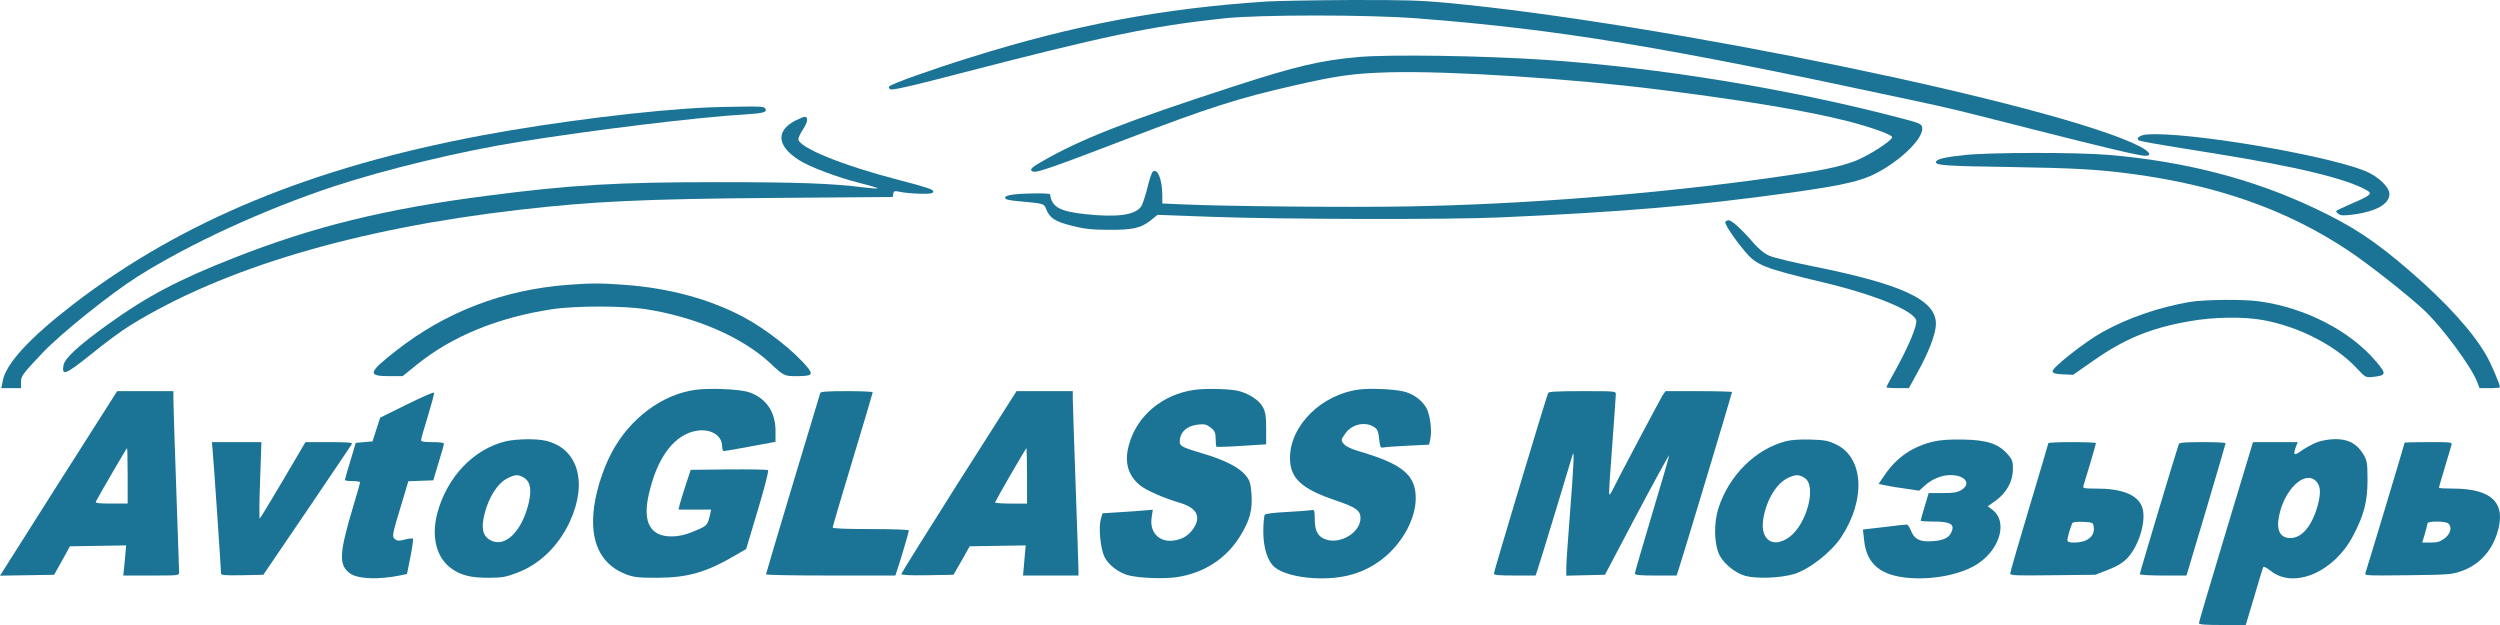
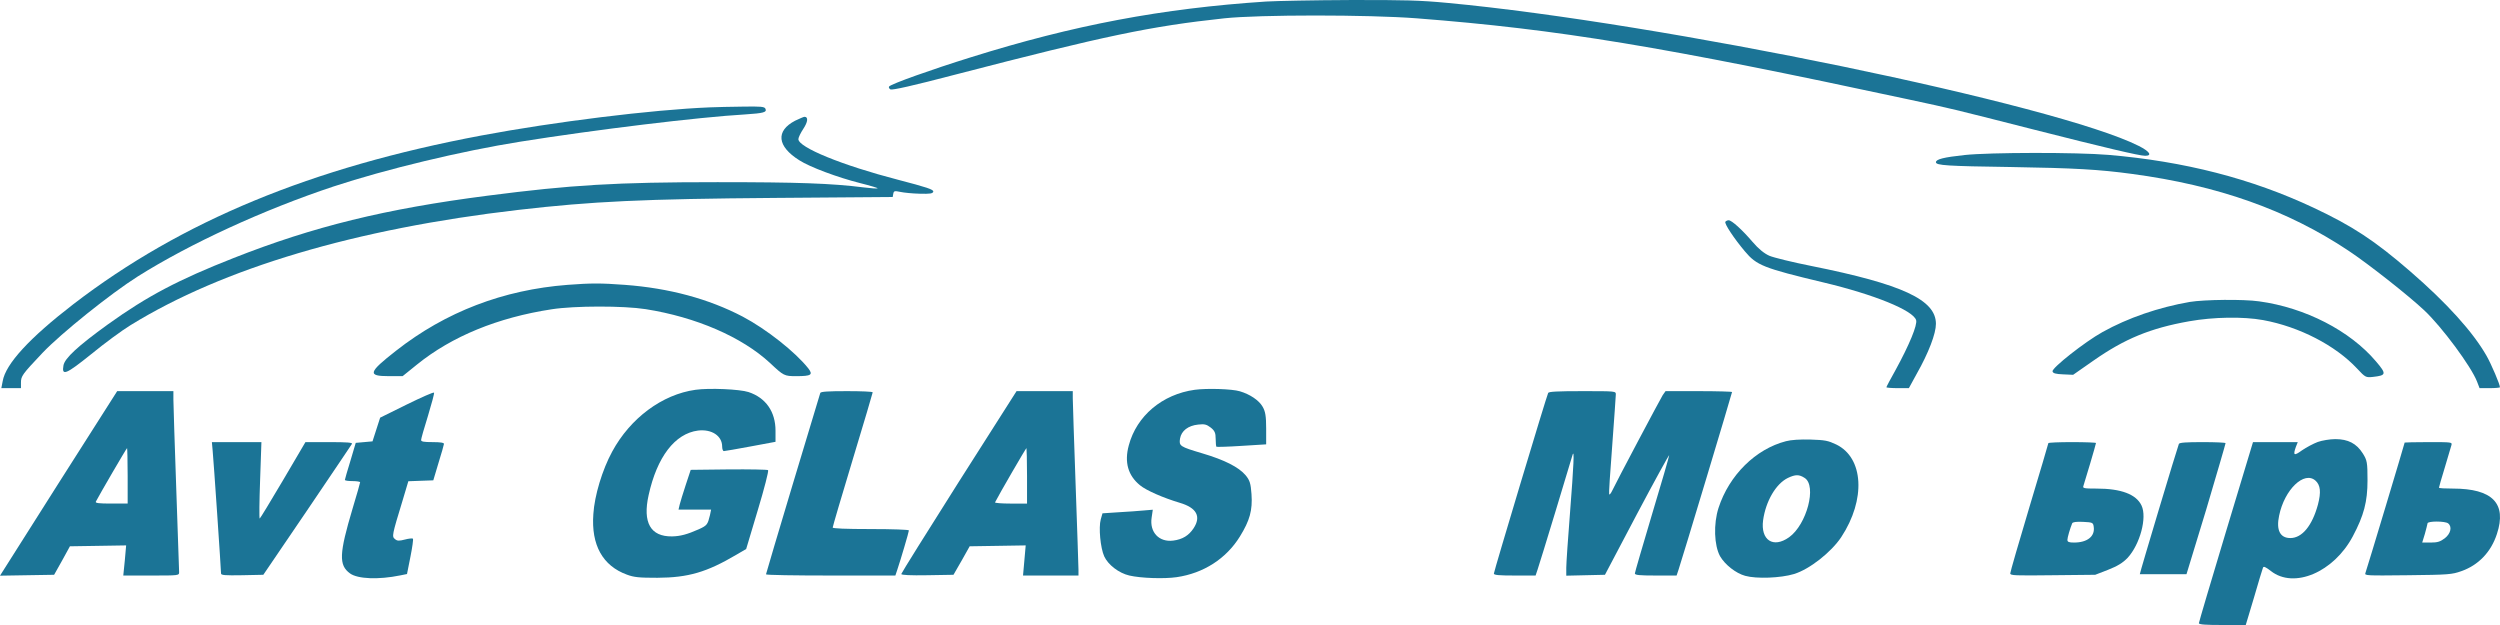
<svg xmlns="http://www.w3.org/2000/svg" width="232" height="58" viewBox="0 0 232 58" fill="none">
  <path d="M117.5 0.142C107.81 0.781 99.641 2.326 90.092 5.317C86.468 6.444 82.683 7.793 82.507 8.029C82.454 8.099 82.507 8.224 82.63 8.294C82.772 8.391 84.699 7.96 88.678 6.917C102.629 3.299 106.767 2.437 113.61 1.7C116.881 1.352 126.96 1.352 131.47 1.7C144.696 2.729 154.192 4.301 177.179 9.24C181.246 10.116 180.857 10.019 188.672 12.008C195.339 13.705 198.539 14.457 199.07 14.457C199.759 14.457 199.494 14.053 198.469 13.538C190.865 9.713 154.138 2.117 134.299 0.267C131.788 0.03 130.302 -0.011 125.281 0.002C121.974 0.016 118.473 0.086 117.5 0.142Z" fill="#1B7496" />
-   <path d="M126.076 5.289C122.54 5.609 120.312 6.124 114.494 8.015C104.504 11.257 100.207 12.94 96.6 15.041C95.627 15.597 95.486 15.806 95.91 15.931C96.246 16.029 97.749 15.514 104.857 12.787C112.213 9.977 114.901 9.115 120.1 7.932C124.184 7 125.617 6.805 128.994 6.708C134.617 6.569 145.916 7.292 154.103 8.335C162.219 9.365 167.666 10.283 171.52 11.257C173.66 11.813 175.587 12.495 175.587 12.732C175.587 13.052 173.377 14.47 172.139 14.944C170.619 15.514 169.045 15.834 164.624 16.46C153.785 17.99 141.389 18.978 130.409 19.159C125.228 19.256 113.628 19.145 109.685 18.964L107.863 18.881V18.101C107.846 16.627 107.421 15.583 106.979 15.931C106.873 16.015 106.643 16.71 106.466 17.475C106.272 18.255 106.007 19.02 105.883 19.186C105.282 19.98 103.62 20.188 100.667 19.868C98.332 19.618 97.59 19.2 97.448 18.032C97.431 17.907 95.167 17.921 94.071 18.046C93.54 18.115 93.275 18.213 93.275 18.352C93.275 18.505 93.594 18.588 94.513 18.672C96.918 18.894 96.865 18.881 97.077 19.395C97.431 20.244 97.89 20.55 99.429 20.939C100.614 21.245 101.232 21.315 102.824 21.329C105.105 21.343 105.865 21.176 106.785 20.453L107.421 19.938L112.372 20.119C118.809 20.355 134.458 20.397 139.25 20.174C150.62 19.673 157.392 19.089 165.862 17.921C171.556 17.128 173.023 16.766 174.845 15.667C176.914 14.401 178.505 12.69 178.381 11.841C178.328 11.493 178.169 11.424 176.295 10.937C165.862 8.21 153.962 6.277 143.405 5.553C137.605 5.164 128.941 5.038 126.076 5.289Z" fill="#1B7496" />
  <path d="M65.867 9.963C60.456 10.186 51.474 11.299 44.648 12.579C28.893 15.542 16.852 20.522 6.825 28.215C2.741 31.359 0.513 33.78 0.248 35.38L0.124 36.02H1.043H1.945V35.519C1.945 34.893 2.051 34.754 3.943 32.75C5.658 30.942 10.274 27.241 12.784 25.655C17.647 22.595 24.49 19.451 30.944 17.308C35.789 15.709 42.845 14.011 48.273 13.149C55.24 12.036 64.842 10.867 69.174 10.617C70.854 10.506 71.19 10.422 71.031 10.088C70.942 9.894 70.606 9.866 68.927 9.894C67.83 9.908 66.451 9.935 65.867 9.963Z" fill="#1B7496" />
  <path d="M73.789 11.201C71.968 12.147 72.109 13.58 74.178 14.874C75.168 15.514 77.768 16.474 79.801 16.988C80.756 17.225 81.481 17.448 81.446 17.475C81.393 17.517 80.827 17.475 80.155 17.392C77.184 17.016 74.019 16.905 66.575 16.905C57.168 16.905 53.03 17.155 45.267 18.157C35.754 19.381 29.088 21.023 21.679 23.944C16.551 25.962 13.669 27.478 10.026 30.093C7.232 32.11 5.994 33.251 5.888 33.919C5.711 34.921 6.118 34.754 8.47 32.862C9.69 31.86 11.335 30.65 12.113 30.177C20.689 24.89 32.978 21.232 48.096 19.479C54.957 18.686 59.661 18.463 71.968 18.366L82.843 18.282L82.896 17.976C82.949 17.712 83.019 17.698 83.55 17.809C83.868 17.879 84.682 17.962 85.336 17.976C86.344 18.004 86.556 17.962 86.609 17.782C86.644 17.587 86.008 17.378 83.338 16.682C78.174 15.347 74.09 13.678 74.09 12.912C74.09 12.759 74.302 12.328 74.549 11.953C74.974 11.312 75.027 10.839 74.656 10.839C74.585 10.839 74.196 11.007 73.789 11.201Z" fill="#1B7496" />
-   <path d="M199.229 12.481C198.628 12.523 198.203 12.815 198.451 13.01C198.575 13.107 199.954 13.358 205.117 14.178C213.145 15.458 217.813 16.585 219.705 17.698C220.183 17.976 219.935 18.171 218.202 18.908C217.424 19.242 216.788 19.548 216.788 19.604C216.788 19.66 216.911 19.785 217.053 19.882C217.247 20.007 217.566 20.021 218.485 19.896C220.536 19.604 221.739 18.922 221.739 18.004C221.739 17.35 220.66 16.335 219.44 15.848C215.603 14.331 202.836 12.189 199.229 12.481Z" fill="#1B7496" />
  <path d="M182.307 14.387C180.379 14.596 179.654 14.777 179.654 15.055C179.654 15.347 180.662 15.416 186.639 15.5C192.492 15.597 194.773 15.723 197.85 16.14C205.842 17.211 212.279 19.493 217.937 23.263C219.741 24.459 223.489 27.408 224.957 28.786C226.619 30.344 229.342 34.03 229.873 35.422L230.103 36.02H231.057C231.57 36.02 231.995 35.978 231.995 35.936C231.995 35.672 231.199 33.808 230.757 33.029C229.501 30.817 227.061 28.118 223.684 25.196C220.377 22.331 218.326 20.981 214.683 19.27C208.937 16.571 202.712 14.971 195.657 14.373C192.722 14.123 184.641 14.137 182.307 14.387Z" fill="#1B7496" />
  <path d="M160.115 20.578C159.991 20.731 160.911 22.122 161.919 23.318C163.015 24.626 163.634 24.876 169.222 26.212C173.908 27.325 177.532 28.799 177.815 29.704C177.957 30.135 177.179 32.013 175.923 34.309C175.446 35.157 175.057 35.894 175.057 35.936C175.057 35.978 175.534 36.02 176.1 36.02H177.143L177.851 34.726C178.982 32.736 179.654 30.956 179.654 30.052C179.654 27.826 176.56 26.379 168.09 24.682C166.339 24.334 164.589 23.903 164.2 23.736C163.722 23.527 163.192 23.096 162.644 22.456C161.671 21.315 160.699 20.439 160.416 20.439C160.31 20.439 160.168 20.508 160.115 20.578Z" fill="#1B7496" />
  <path d="M52.676 26.434C46.7 26.894 41.359 28.939 36.762 32.542C34.163 34.573 34.074 34.907 36.09 34.907H37.363L38.707 33.822C41.925 31.22 46.187 29.467 51.191 28.702C53.331 28.368 57.857 28.368 59.908 28.688C64.594 29.425 68.856 31.276 71.455 33.682C72.728 34.879 72.781 34.907 73.895 34.907C75.292 34.907 75.469 34.782 75.009 34.183C73.807 32.667 71.137 30.552 68.926 29.384C65.761 27.728 62.101 26.741 57.981 26.434C55.735 26.268 54.886 26.268 52.676 26.434Z" fill="#1B7496" />
  <path d="M203.207 28.02C200.325 28.521 197.478 29.495 195.109 30.817C193.5 31.707 190.405 34.142 190.476 34.462C190.511 34.642 190.759 34.712 191.449 34.74L192.386 34.782L194.26 33.474C197.16 31.443 199.547 30.455 203.154 29.815C205.418 29.412 208.176 29.37 210.015 29.704C213.357 30.316 216.717 32.041 218.733 34.197C219.511 35.032 219.546 35.046 220.218 34.976C221.456 34.837 221.491 34.712 220.483 33.529C218.078 30.691 213.923 28.549 209.644 27.965C208.194 27.756 204.551 27.798 203.207 28.02Z" fill="#1B7496" />
  <path d="M64.541 36.173C61.447 36.604 58.494 38.802 56.814 41.904C55.894 43.588 55.169 45.994 55.063 47.705C54.851 50.585 55.93 52.505 58.175 53.326C58.847 53.576 59.307 53.618 61.005 53.618C63.869 53.604 65.584 53.103 68.343 51.475L69.245 50.947L70.323 47.344C70.924 45.354 71.349 43.699 71.278 43.629C71.207 43.574 69.563 43.546 67.618 43.56L64.099 43.602L63.639 44.993C63.392 45.758 63.127 46.593 63.074 46.829L62.967 47.288H64.47H65.991L65.885 47.803C65.673 48.679 65.62 48.763 64.859 49.111C63.763 49.597 63.127 49.764 62.366 49.778C60.368 49.806 59.625 48.498 60.191 45.953C60.969 42.405 62.631 40.235 64.771 39.957C66.044 39.804 67.017 40.444 67.017 41.445C67.017 41.668 67.087 41.862 67.176 41.862C67.264 41.862 68.378 41.668 69.651 41.431L71.968 41V39.971C71.968 38.204 71.066 36.91 69.457 36.381C68.644 36.117 65.814 35.992 64.541 36.173Z" fill="#1B7496" />
  <path d="M110.869 36.173C107.863 36.59 105.476 38.593 104.751 41.334C104.327 42.892 104.68 44.13 105.794 45.034C106.36 45.507 107.952 46.203 109.49 46.662C111.046 47.121 111.488 47.928 110.763 49.027C110.321 49.695 109.738 50.056 108.871 50.168C107.563 50.335 106.661 49.389 106.873 48.025L106.979 47.302L106.148 47.371C105.671 47.413 104.627 47.497 103.796 47.538L102.311 47.636L102.152 48.192C101.94 48.957 102.117 50.836 102.47 51.628C102.824 52.407 103.832 53.187 104.804 53.409C105.883 53.66 108.04 53.729 109.19 53.562C111.683 53.2 113.787 51.851 115.06 49.792C115.98 48.303 116.245 47.358 116.139 45.855C116.068 44.853 115.98 44.575 115.591 44.102C114.954 43.351 113.646 42.683 111.577 42.071C109.472 41.445 109.402 41.389 109.508 40.694C109.632 39.984 110.25 39.498 111.188 39.4C111.789 39.331 111.966 39.386 112.355 39.678C112.726 39.971 112.814 40.179 112.814 40.722C112.814 41.097 112.85 41.431 112.885 41.459C112.938 41.487 113.981 41.459 115.237 41.376L117.5 41.236V39.776C117.5 38.635 117.43 38.176 117.164 37.731C116.828 37.146 115.997 36.59 115.06 36.312C114.335 36.089 111.983 36.02 110.869 36.173Z" fill="#1B7496" />
-   <path d="M126.147 36.145C122.646 36.59 119.711 39.484 119.711 42.502C119.711 44.38 120.772 45.368 123.954 46.439C125.829 47.079 126.253 47.371 126.253 48.081C126.253 49.389 124.45 50.516 123.053 50.07C122.31 49.82 122.009 49.277 122.009 48.192C122.009 47.385 121.974 47.274 121.709 47.344C121.532 47.371 120.524 47.455 119.445 47.511C118.331 47.566 117.447 47.664 117.377 47.761C117.306 47.844 117.235 48.54 117.235 49.319C117.235 50.849 117.624 52.087 118.314 52.658C118.915 53.159 120.294 53.548 121.815 53.646C124.609 53.813 126.731 53.187 128.552 51.656C130.249 50.209 131.381 48.067 131.381 46.231C131.381 44.102 130.179 43.087 126.289 41.932C125.457 41.696 124.892 41.431 124.715 41.209C124.432 40.875 124.432 40.819 124.821 40.263C125.422 39.372 126.66 39.08 127.509 39.623C127.827 39.818 127.915 40.054 127.986 40.736C128.057 41.445 128.11 41.584 128.357 41.529C128.517 41.487 129.542 41.417 130.621 41.362L132.619 41.264L132.725 40.791C132.919 39.957 132.707 38.357 132.301 37.745C131.841 37.035 131.045 36.493 130.179 36.312C129.206 36.103 127.173 36.02 126.147 36.145Z" fill="#1B7496" />
  <path d="M5.429 44.853L0 53.423L2.511 53.381L5.022 53.34L5.764 52.018L6.489 50.696L9.107 50.655L11.706 50.613L11.582 52.018L11.441 53.409H14.04C16.604 53.409 16.622 53.409 16.622 53.089C16.622 52.922 16.498 49.43 16.356 45.34C16.215 41.25 16.091 37.536 16.091 37.091V36.298H13.474H10.875L5.429 44.853ZM11.847 44.158V46.731H10.327C9.177 46.731 8.824 46.69 8.894 46.551C9.266 45.841 11.741 41.584 11.794 41.584C11.812 41.584 11.847 42.739 11.847 44.158Z" fill="#1B7496" />
  <path d="M37.752 37.536L35.277 38.76L34.923 39.859L34.569 40.958L33.791 41.028L33.013 41.097L32.518 42.767C32.235 43.685 32.005 44.478 32.005 44.533C32.005 44.603 32.324 44.645 32.713 44.645C33.102 44.645 33.42 44.7 33.42 44.756C33.42 44.826 33.102 45.925 32.713 47.218C31.475 51.378 31.422 52.449 32.483 53.214C33.19 53.729 35.117 53.813 37.151 53.395L37.77 53.27L38.088 51.67C38.265 50.78 38.371 50.029 38.318 49.987C38.265 49.945 37.929 49.973 37.575 50.07C37.027 50.209 36.868 50.209 36.656 50.029C36.355 49.792 36.373 49.681 37.346 46.495L37.894 44.659L39.043 44.617L40.21 44.575L40.688 42.975C40.97 42.099 41.183 41.292 41.2 41.195C41.2 41.083 40.882 41.028 40.139 41.028C39.344 41.028 39.078 40.986 39.078 40.833C39.078 40.722 39.361 39.72 39.715 38.593C40.051 37.48 40.316 36.507 40.281 36.437C40.245 36.367 39.114 36.868 37.752 37.536Z" fill="#1B7496" />
  <path d="M76.123 36.465C76.017 36.757 71.084 53.187 71.084 53.298C71.084 53.367 73.789 53.409 77.096 53.409H83.09L83.267 52.88C83.568 51.99 84.346 49.361 84.346 49.222C84.346 49.152 82.825 49.097 80.809 49.097C78.457 49.097 77.273 49.041 77.273 48.958C77.273 48.874 78.104 46.036 79.129 42.656C80.155 39.275 80.986 36.465 80.986 36.409C80.986 36.34 79.907 36.298 78.599 36.298C76.831 36.298 76.176 36.34 76.123 36.465Z" fill="#1B7496" />
  <path d="M88.978 44.714C86.043 49.347 83.638 53.2 83.638 53.27C83.638 53.367 84.487 53.409 86.061 53.381L88.483 53.34L89.244 52.018L89.986 50.696L92.586 50.655L95.185 50.613L95.061 52.018L94.937 53.409H97.519H100.083V52.88C100.083 52.602 99.959 49.041 99.818 44.993C99.676 40.93 99.553 37.327 99.553 36.952V36.298H96.936H94.336L88.978 44.714ZM95.309 44.158V46.732H93.788C92.957 46.732 92.303 46.676 92.338 46.62C92.709 45.883 95.203 41.584 95.256 41.584C95.273 41.584 95.309 42.739 95.309 44.158Z" fill="#1B7496" />
  <path d="M143.67 36.465C143.511 36.785 138.631 53.033 138.631 53.228C138.631 53.367 139.091 53.409 140.576 53.409H142.503L142.68 52.88C142.786 52.602 143.529 50.14 144.36 47.427C145.173 44.714 145.881 42.363 145.934 42.21C146.111 41.64 146.04 43.17 145.704 47.497C145.509 49.945 145.35 52.282 145.35 52.686V53.423L147.136 53.381L148.94 53.34L151.91 47.705C153.555 44.603 154.899 42.155 154.899 42.252C154.899 42.349 154.192 44.812 153.307 47.733C152.441 50.641 151.716 53.117 151.716 53.214C151.716 53.367 152.123 53.409 153.661 53.409H155.588L155.765 52.88C156.031 52.115 160.734 36.493 160.734 36.381C160.734 36.34 159.337 36.298 157.64 36.298H154.563L154.298 36.673C154.085 37.007 150.001 44.7 149.576 45.605C149.488 45.785 149.382 45.911 149.329 45.883C149.293 45.855 149.417 43.824 149.612 41.376C149.789 38.927 149.948 36.785 149.948 36.604C149.948 36.298 149.948 36.298 146.853 36.298C144.537 36.298 143.723 36.34 143.67 36.465Z" fill="#1B7496" />
-   <path d="M46.912 40.958C43.906 41.696 41.448 44.311 40.564 47.691C40.016 49.862 40.511 51.782 41.908 52.769C42.792 53.395 43.676 53.618 45.356 53.618C46.558 53.618 46.947 53.548 47.937 53.173C50.041 52.407 51.827 50.682 52.871 48.429C54.586 44.728 53.613 41.556 50.59 40.889C49.706 40.694 47.813 40.736 46.912 40.958ZM48.574 44.297C49.193 44.645 49.352 45.354 49.087 46.579C48.468 49.319 46.841 50.905 45.479 50.112C44.772 49.709 44.631 48.958 44.984 47.622C45.356 46.161 46.169 44.881 47 44.436C47.761 44.033 48.043 44.005 48.574 44.297Z" fill="#1B7496" />
  <path d="M165.738 40.944C162.927 41.668 160.469 44.088 159.479 47.135C159.001 48.623 159.072 50.613 159.62 51.614C160.08 52.407 161.088 53.2 161.954 53.437C162.997 53.729 165.243 53.646 166.481 53.27C167.913 52.839 169.929 51.253 170.866 49.848C173.165 46.356 172.953 42.489 170.406 41.25C169.646 40.889 169.363 40.833 168.019 40.791C167.047 40.763 166.198 40.819 165.738 40.944ZM167.471 44.353C168.62 45.076 167.666 48.693 166.021 49.862C164.553 50.905 163.369 50.126 163.616 48.276C163.864 46.509 164.801 44.895 165.915 44.353C166.622 44.019 166.958 44.019 167.471 44.353Z" fill="#1B7496" />
-   <path d="M179.513 40.958C177.55 41.389 176.012 42.433 174.915 44.06L174.332 44.909L175.004 45.048C175.375 45.132 176.224 45.271 176.896 45.354L178.098 45.535L178.576 45.104C179.248 44.478 180.167 44.088 180.981 44.088C182.377 44.088 182.961 44.881 182.024 45.466C181.635 45.702 181.299 45.758 180.256 45.758H178.982L178.611 46.996C178.399 47.678 178.24 48.262 178.24 48.318C178.24 48.359 178.788 48.401 179.46 48.401C180.892 48.401 181.352 48.624 181.157 49.222C180.927 49.931 180.326 50.209 179 50.237C178.063 50.251 177.621 49.973 177.32 49.208C177.214 48.916 177.037 48.679 176.931 48.679C176.825 48.679 175.87 48.777 174.809 48.916L172.882 49.138L172.988 50.126C173.218 52.38 174.562 53.465 177.338 53.646C179.69 53.799 182.271 53.228 183.668 52.227C185.684 50.808 186.285 48.331 184.888 47.302L184.464 46.982L185.224 46.439C186.215 45.716 186.78 44.687 186.798 43.574C186.816 42.836 186.745 42.642 186.285 42.127C185.437 41.181 184.393 40.833 182.236 40.791C181.069 40.764 180.132 40.819 179.513 40.958Z" fill="#1B7496" />
  <path d="M215.09 41.014C214.683 41.167 214.029 41.515 213.622 41.793C212.88 42.336 212.774 42.266 213.057 41.473L213.233 41.028H211.147H209.078L206.567 49.347C205.188 53.924 204.056 57.75 204.056 57.833C204.056 57.958 204.693 58 206.231 58H208.406L209.166 55.468C209.573 54.063 209.945 52.825 209.998 52.7C210.051 52.519 210.21 52.588 210.74 52.992C212.88 54.675 216.575 53.103 218.344 49.764C219.369 47.831 219.705 46.565 219.705 44.575C219.705 42.92 219.67 42.711 219.263 42.071C218.68 41.153 217.902 40.75 216.717 40.75C216.222 40.75 215.479 40.875 215.09 41.014ZM214.878 44.603C215.338 45.02 215.408 45.66 215.108 46.815C214.577 48.777 213.64 49.931 212.544 49.931C211.589 49.931 211.218 49.194 211.501 47.858C211.996 45.424 213.835 43.671 214.878 44.603Z" fill="#1B7496" />
  <path d="M19.734 41.821C19.822 42.683 20.512 52.867 20.512 53.214C20.512 53.381 20.848 53.409 22.474 53.381L24.437 53.34L28.504 47.358C30.732 44.06 32.607 41.292 32.66 41.195C32.73 41.069 32.235 41.028 30.538 41.028H28.345L26.259 44.575C25.109 46.523 24.137 48.123 24.101 48.123C24.048 48.123 24.066 46.523 24.137 44.575L24.26 41.028H21.962H19.663L19.734 41.821Z" fill="#1B7496" />
  <path d="M190.087 41.125C190.087 41.167 189.291 43.866 188.319 47.093C187.346 50.335 186.551 53.089 186.551 53.214C186.551 53.409 186.975 53.423 190.494 53.381L194.437 53.34L195.622 52.88C196.506 52.533 196.983 52.241 197.443 51.768C198.592 50.516 199.264 48.025 198.734 46.912C198.239 45.869 196.842 45.34 194.561 45.34C193.394 45.34 193.252 45.313 193.341 45.09C193.464 44.742 194.508 41.209 194.508 41.111C194.508 41.069 193.517 41.028 192.297 41.028C191.077 41.028 190.087 41.069 190.087 41.125ZM194.295 48.874C194.437 49.764 193.712 50.349 192.474 50.349C191.997 50.349 191.855 50.293 191.855 50.098C191.855 49.889 192.103 49.041 192.297 48.568C192.35 48.443 192.669 48.401 193.305 48.429C194.189 48.471 194.242 48.498 194.295 48.874Z" fill="#1B7496" />
-   <path d="M202.2 41.195C202.076 41.473 198.575 53.131 198.575 53.284C198.575 53.353 199.547 53.409 200.75 53.409H202.907L204.728 47.316C205.718 43.977 206.532 41.195 206.532 41.125C206.532 41.07 205.577 41.028 204.41 41.028C202.871 41.028 202.253 41.07 202.2 41.195Z" fill="#1B7496" />
+   <path d="M202.2 41.195C202.076 41.473 198.575 53.131 198.575 53.284H202.907L204.728 47.316C205.718 43.977 206.532 41.195 206.532 41.125C206.532 41.07 205.577 41.028 204.41 41.028C202.871 41.028 202.253 41.07 202.2 41.195Z" fill="#1B7496" />
  <path d="M223.153 41.069C223.153 41.153 219.617 52.908 219.511 53.173C219.405 53.423 219.599 53.423 223.454 53.381C227.238 53.34 227.539 53.312 228.405 53.006C229.996 52.449 231.164 51.239 231.712 49.556C232.649 46.718 231.305 45.34 227.627 45.34C226.92 45.34 226.336 45.313 226.336 45.257C226.336 45.215 226.566 44.394 226.867 43.421C227.15 42.447 227.433 41.515 227.486 41.334C227.574 41.028 227.574 41.028 225.364 41.028C224.144 41.028 223.153 41.056 223.153 41.069ZM227.185 48.568C227.574 48.874 227.433 49.514 226.884 49.945C226.46 50.265 226.212 50.349 225.576 50.349H224.78L225.028 49.542C225.151 49.111 225.258 48.665 225.275 48.568C225.275 48.345 226.902 48.345 227.185 48.568Z" fill="#1B7496" />
</svg>